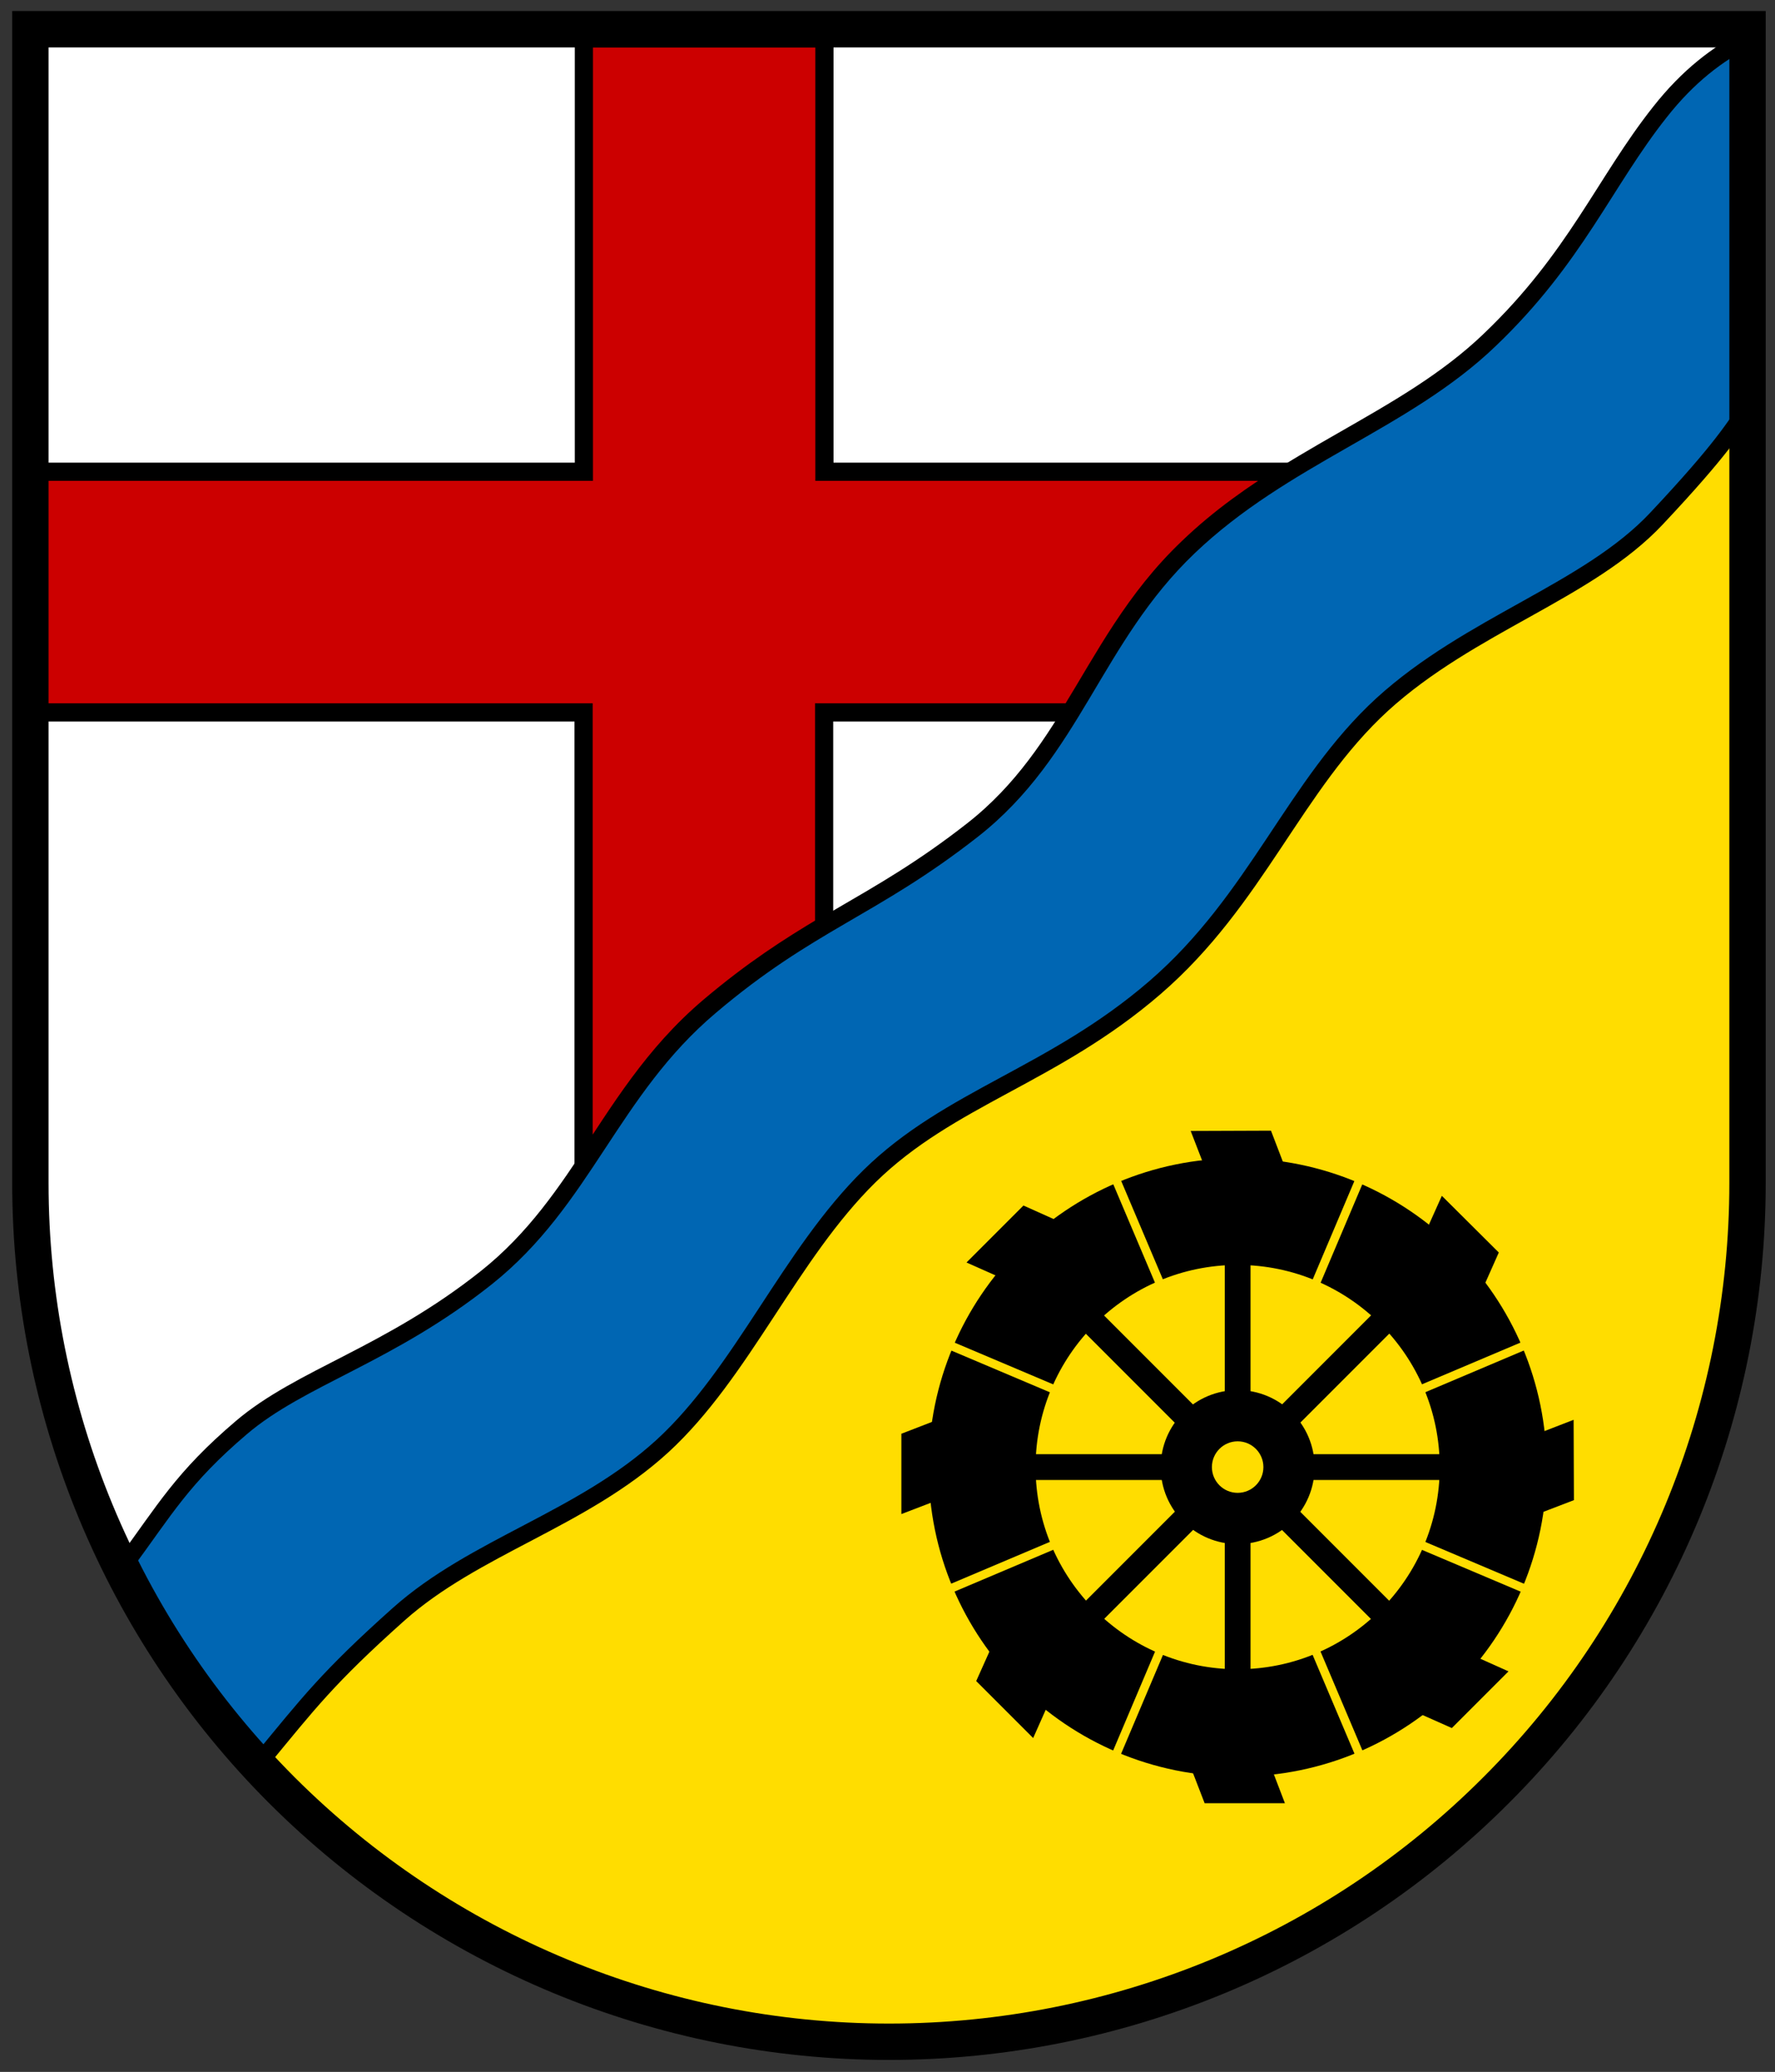
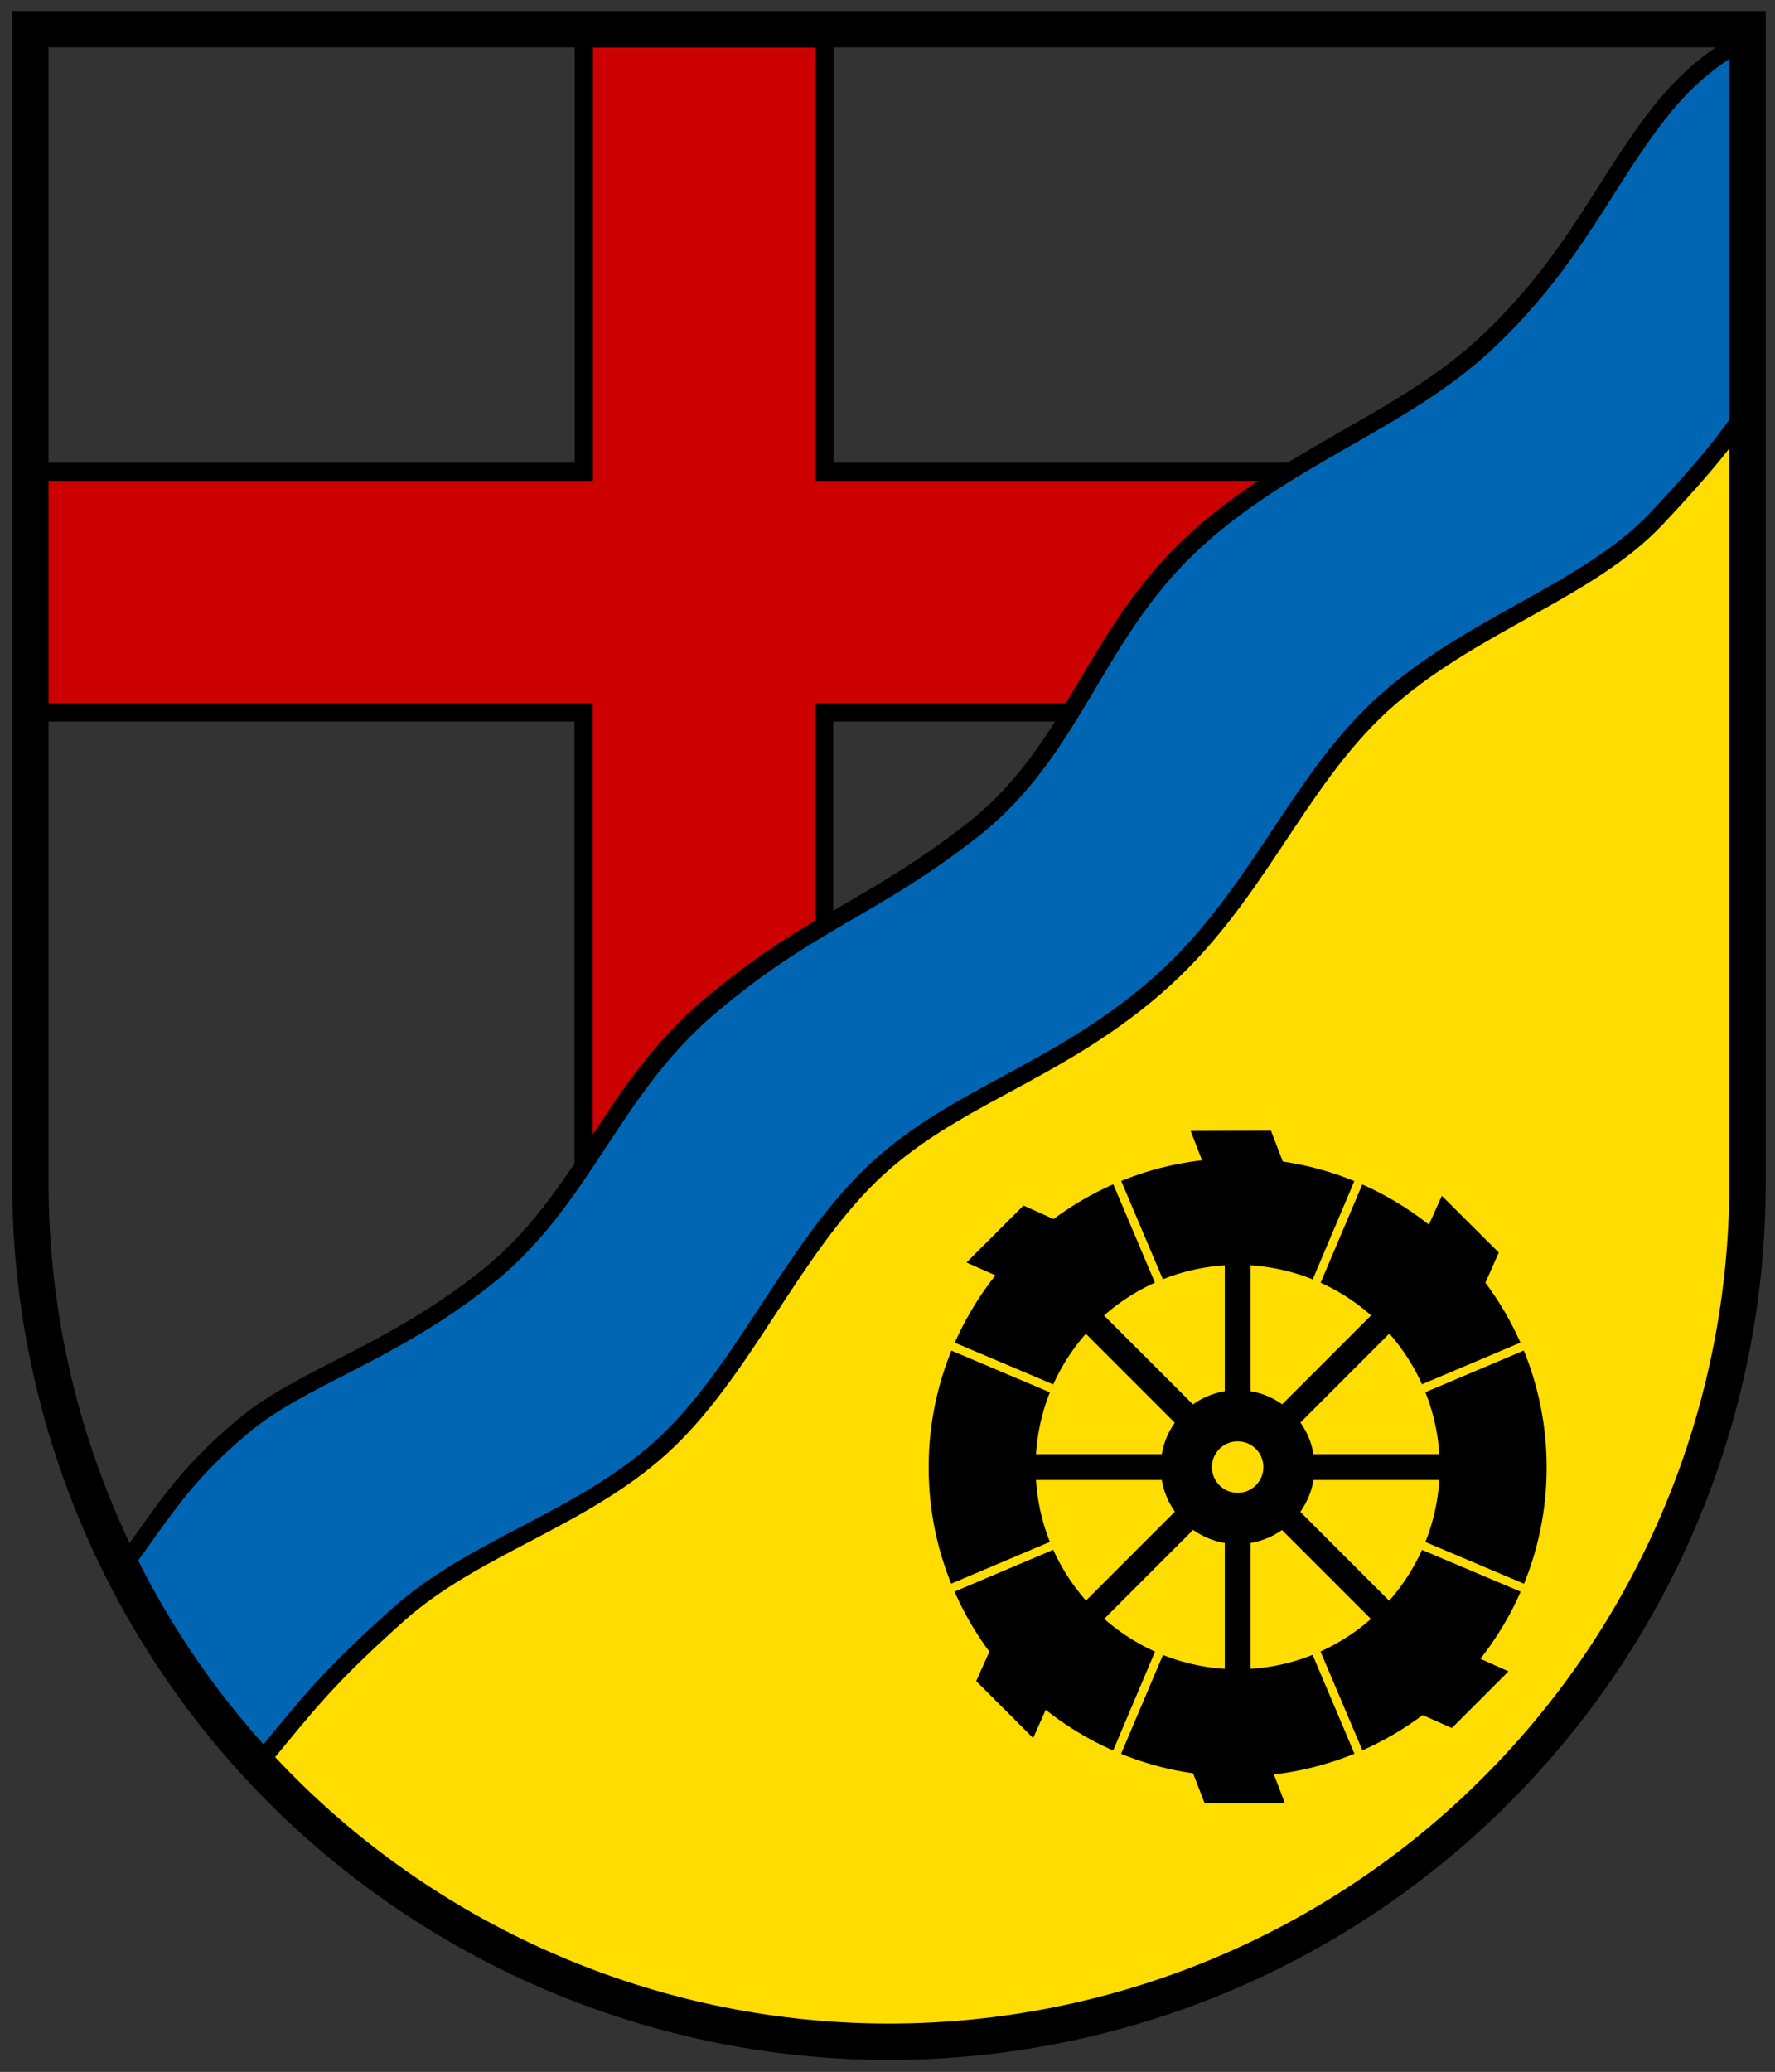
<svg xmlns="http://www.w3.org/2000/svg" version="1.1" id="Ebene_1" x="0px" y="0px" viewBox="0 0 585.9 683.6" style="enable-background:new 0 0 585.9 683.6;" xml:space="preserve">
  <rect x="0" y="0" width="585.9" height="683.6" fill="#333333" stroke="none" />
  <style type="text/css"> .st0{fill:#FFFFFF;} .st1{fill:#FFDD00;} .st2{fill:#CC0000;stroke:#000000;stroke-width:6;stroke-miterlimit:11.339;} .st3{fill:none;stroke:#000000;stroke-width:8.504;stroke-miterlimit:11.339;} .st4{fill:#0066B3;stroke:#000000;stroke-width:5.669;stroke-miterlimit:11.339;} .st5{fill:#FFF200;stroke:#FFDD00;stroke-width:2.835;stroke-miterlimit:2.835;} .st6{fill:none;stroke:#FFDD00;stroke-width:2.835;stroke-miterlimit:2.835;} .st7{fill:none;stroke:#000000;stroke-width:7.972;stroke-miterlimit:11.339;} .st8{fill:none;stroke:#000000;stroke-width:12;stroke-linecap:square;stroke-miterlimit:22.677;} </style>
  <g transform="translate(-5.47 -30.353)">
    <g>
-       <path class="st0" d="M582.5,100V39h-567v381.7c0,55.6,16.4,109.6,46.5,155.4" />
      <path class="st1" d="M62,576c10.5,16.1,22.8,31.1,36.6,44.9c53.2,53.1,125.3,83,200.4,83c75.2,0,147.3-29.8,200.4-83 c53.2-53.1,83-125.2,83-200.3V100" />
      <path class="st2" d="M198.2,43v143H15.5v79.4h182.6v149.3c11.9-17.8,22.8-36.4,41.6-52.3c14.2-12,26.2-19.7,37.8-26.6v-70.4h81.4 c11.2-18.2,21-37.5,38.8-54.4c10.4-10,21.8-17.9,33.3-25H277.6V43H198.2z" />
    </g>
    <path class="st3" d="M414,435.6v157.7" />
    <path class="st4" d="M582.5,43c-10.1,5.1-19.8,12.5-29.1,24.3c-18.3,23.1-27.9,48.2-56.2,75.2c-28.2,27.1-68,38.4-99.4,68.4 s-38.1,67.3-71.3,93.3s-53.7,30.3-86.6,58.2c-32.9,27.8-41.7,63.9-73.9,89.5s-61.3,32.8-80.9,49.5c-19.5,16.6-25.2,27.1-38.5,45.1 c13.9,23.8,28.8,47.7,45.1,64.7c15.6-18.9,21.9-27.3,45.3-48.2c25.1-22.4,60.6-31.3,87.1-55.5c26.5-24.3,42-63.2,68.4-89.1 c26.4-25.9,60.6-33.2,94.2-62.2s46-66.8,75-93.4c29.1-26.5,68-37.3,90.6-61.4c22.1-23.5,25.5-30.1,30.2-36.5V43z" />
    <path d="M414,412.5c-56.3,0-102,45.6-102,102s45.6,102,102,102s102-45.7,102-102S470.3,412.5,414,412.5L414,412.5z M414,447.7 c36.8,0,66.7,29.9,66.7,66.7s-29.9,66.7-66.7,66.7s-66.7-29.9-66.7-66.7C347.3,477.6,377.2,447.7,414,447.7z" />
    <g>
      <path class="st5" d="M371.1,413.1L457,615.8" />
      <path class="st6" d="M312.6,557.3l202.7-85.8" />
      <path class="st5" d="M312.6,471.5l202.7,85.8" />
      <path class="st5" d="M371.1,615.8L457,413.1" />
    </g>
    <g>
      <path class="st3" d="M469.7,458.7L358.2,570.2" />
      <path class="st7" d="M358.2,570.2l111.5-111.5" />
      <path class="st3" d="M492.8,514.4H335.1" />
    </g>
    <ellipse cx="414" cy="514.4" rx="25.4" ry="25.4" />
    <path class="st3" d="M469.7,570.2L358.2,458.7" />
    <ellipse class="st1" cx="414" cy="514.4" rx="8.5" ry="8.5" />
    <g>
      <path d="M398.5,403.5l4.6,11.9h26.5l-4.6-12L398.5,403.5z" />
      <path d="M398.5,613.4l4.6,11.9h26.5l-4.6-12L398.5,613.4z" />
-       <path d="M524.9,498.8l-11.9,4.6v26.5l12-4.6L524.9,498.8z M314.9,498.8l-11.9,4.6v26.5l12-4.6L314.9,498.8z" />
      <path d="M481.4,424.9l-5.2,11.6l18.8,18.8l5.2-11.7L481.4,424.9z M332.9,573.4l-5.2,11.6l18.8,18.8l5.2-11.7L332.9,573.4z" />
      <path d="M503.4,581.8l-11.6-5.2L473,595.3l11.7,5.2L503.4,581.8z M354.9,433.3l-11.6-5.2l-18.8,18.8l11.7,5.2L354.9,433.3z" />
    </g>
    <path class="st8" d="M15.5,40v380.7c0,75.1,29.9,147.2,83,200.3c53.2,53.1,125.3,83,200.4,83c75.2,0,147.3-29.8,200.4-83 c53.2-53.1,83-125.2,83-200.3V40L15.5,40z" />
  </g>
</svg>